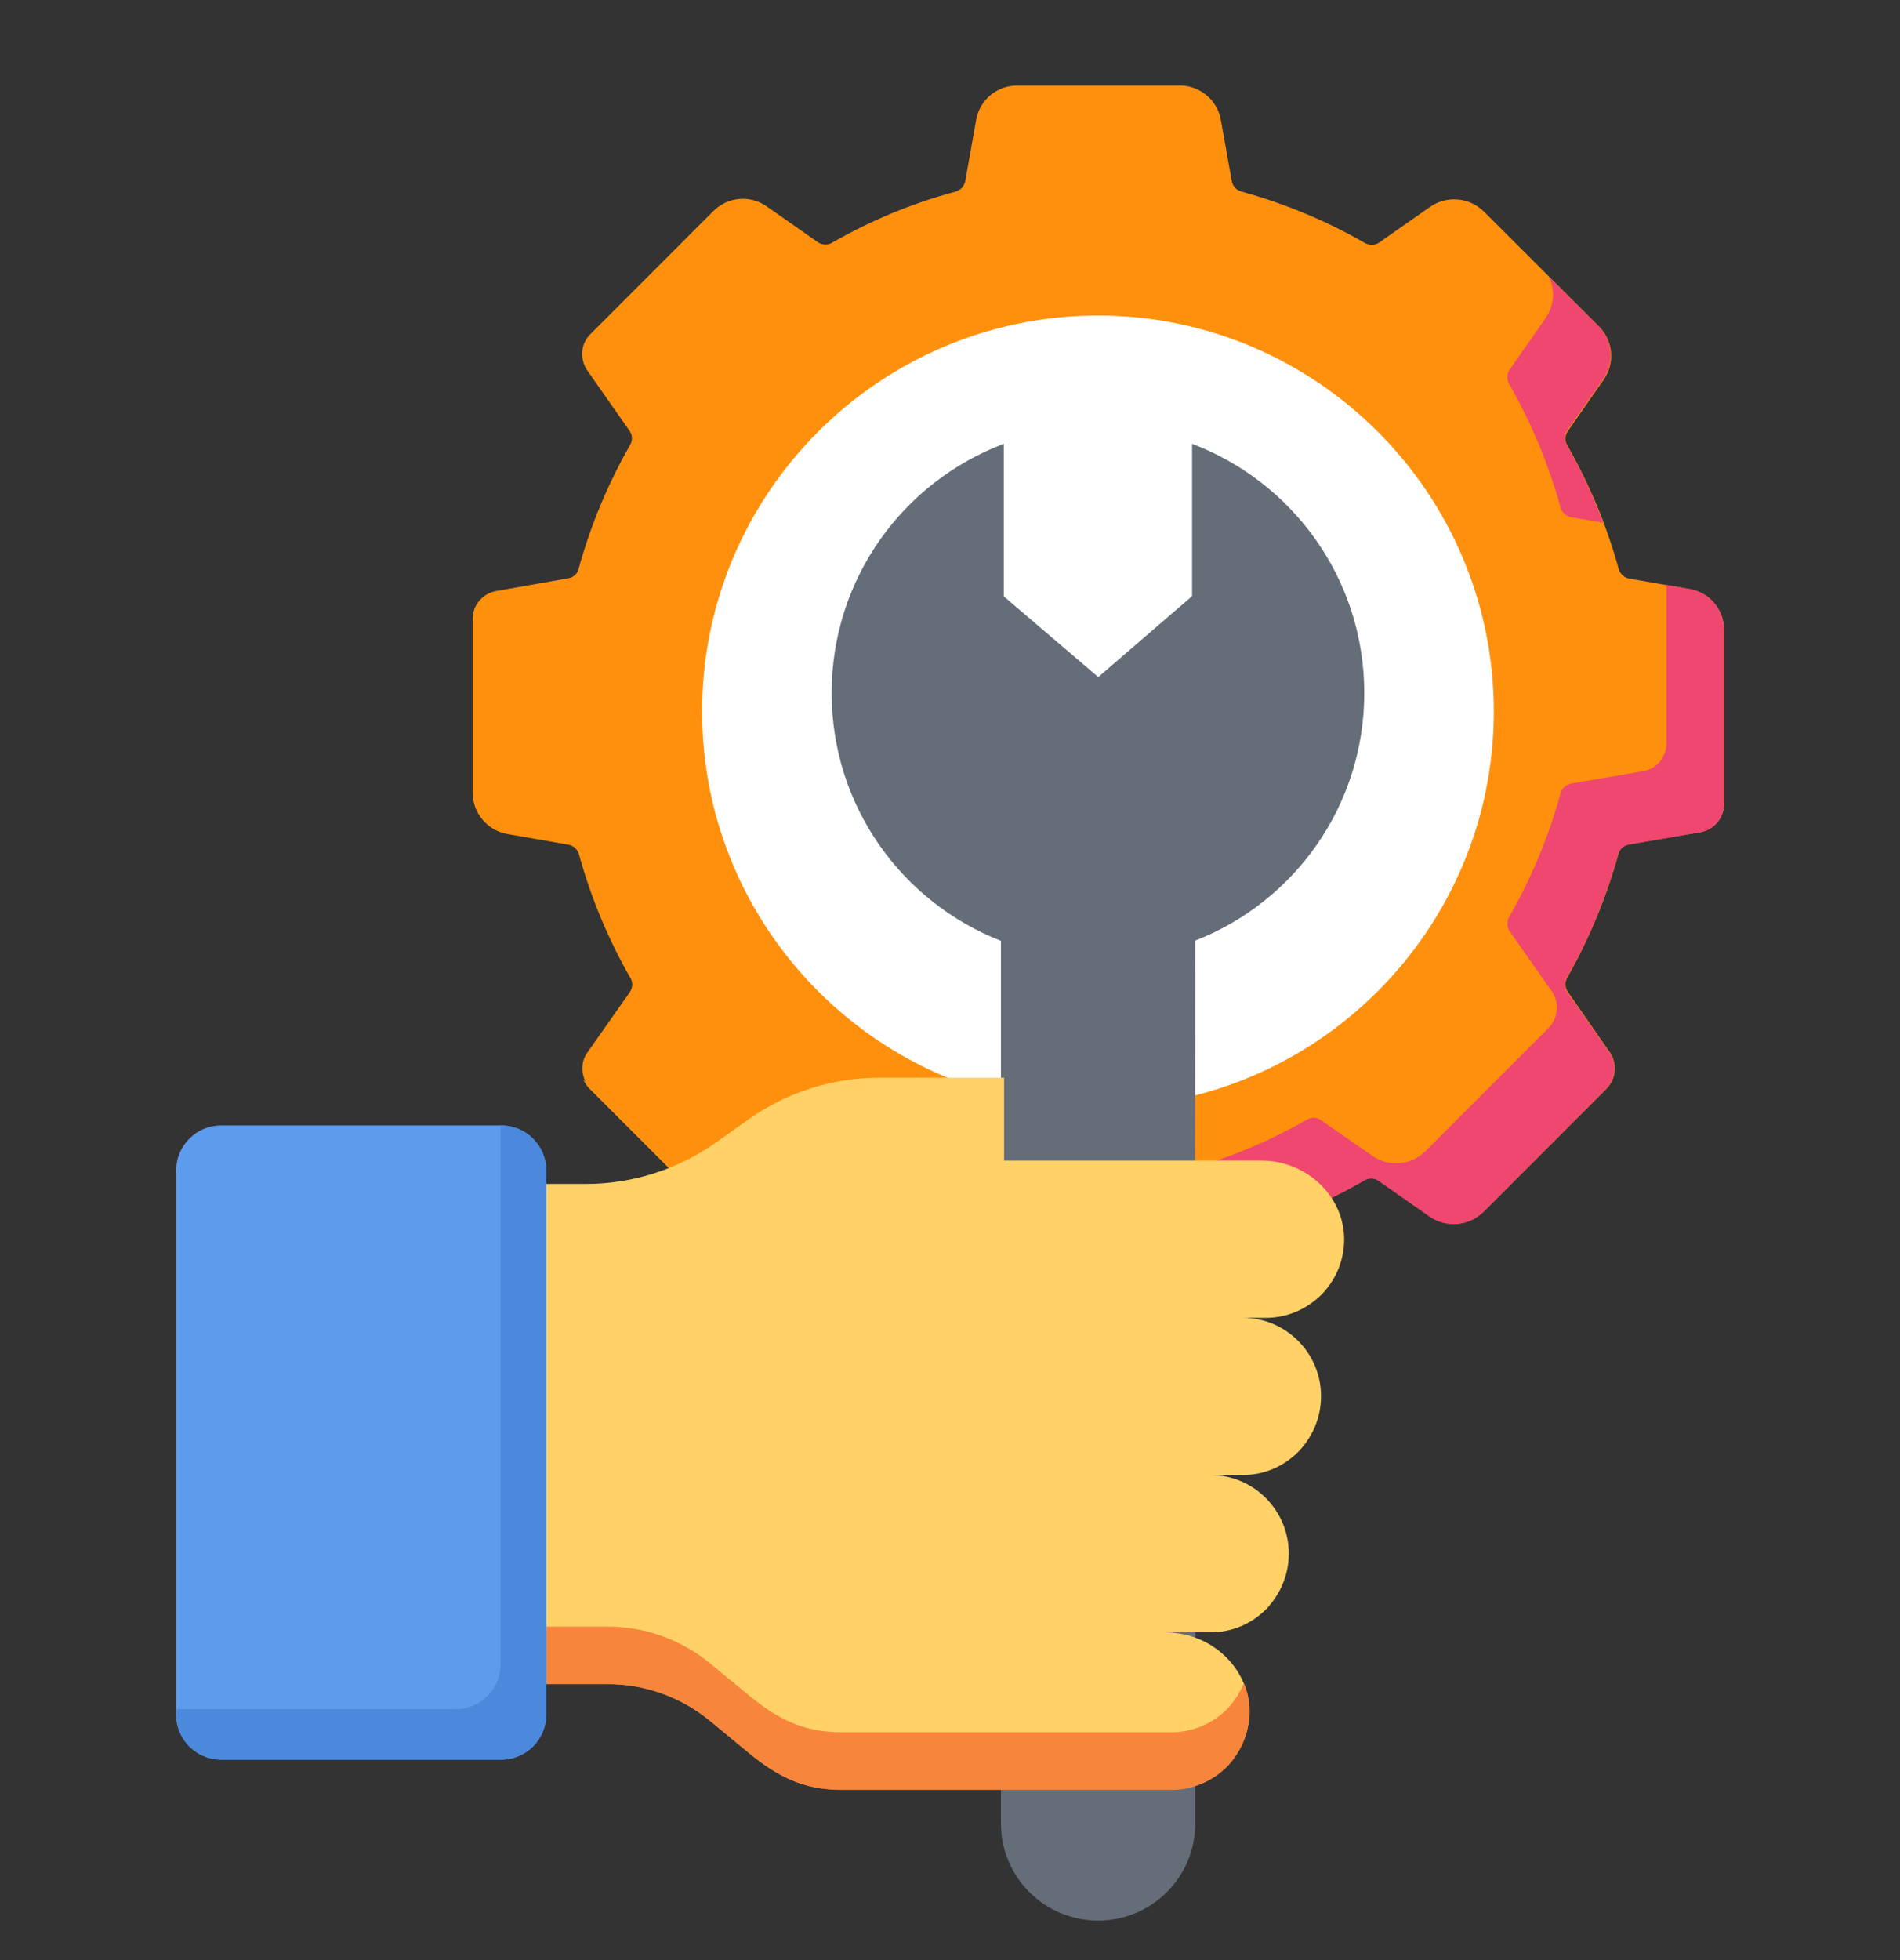
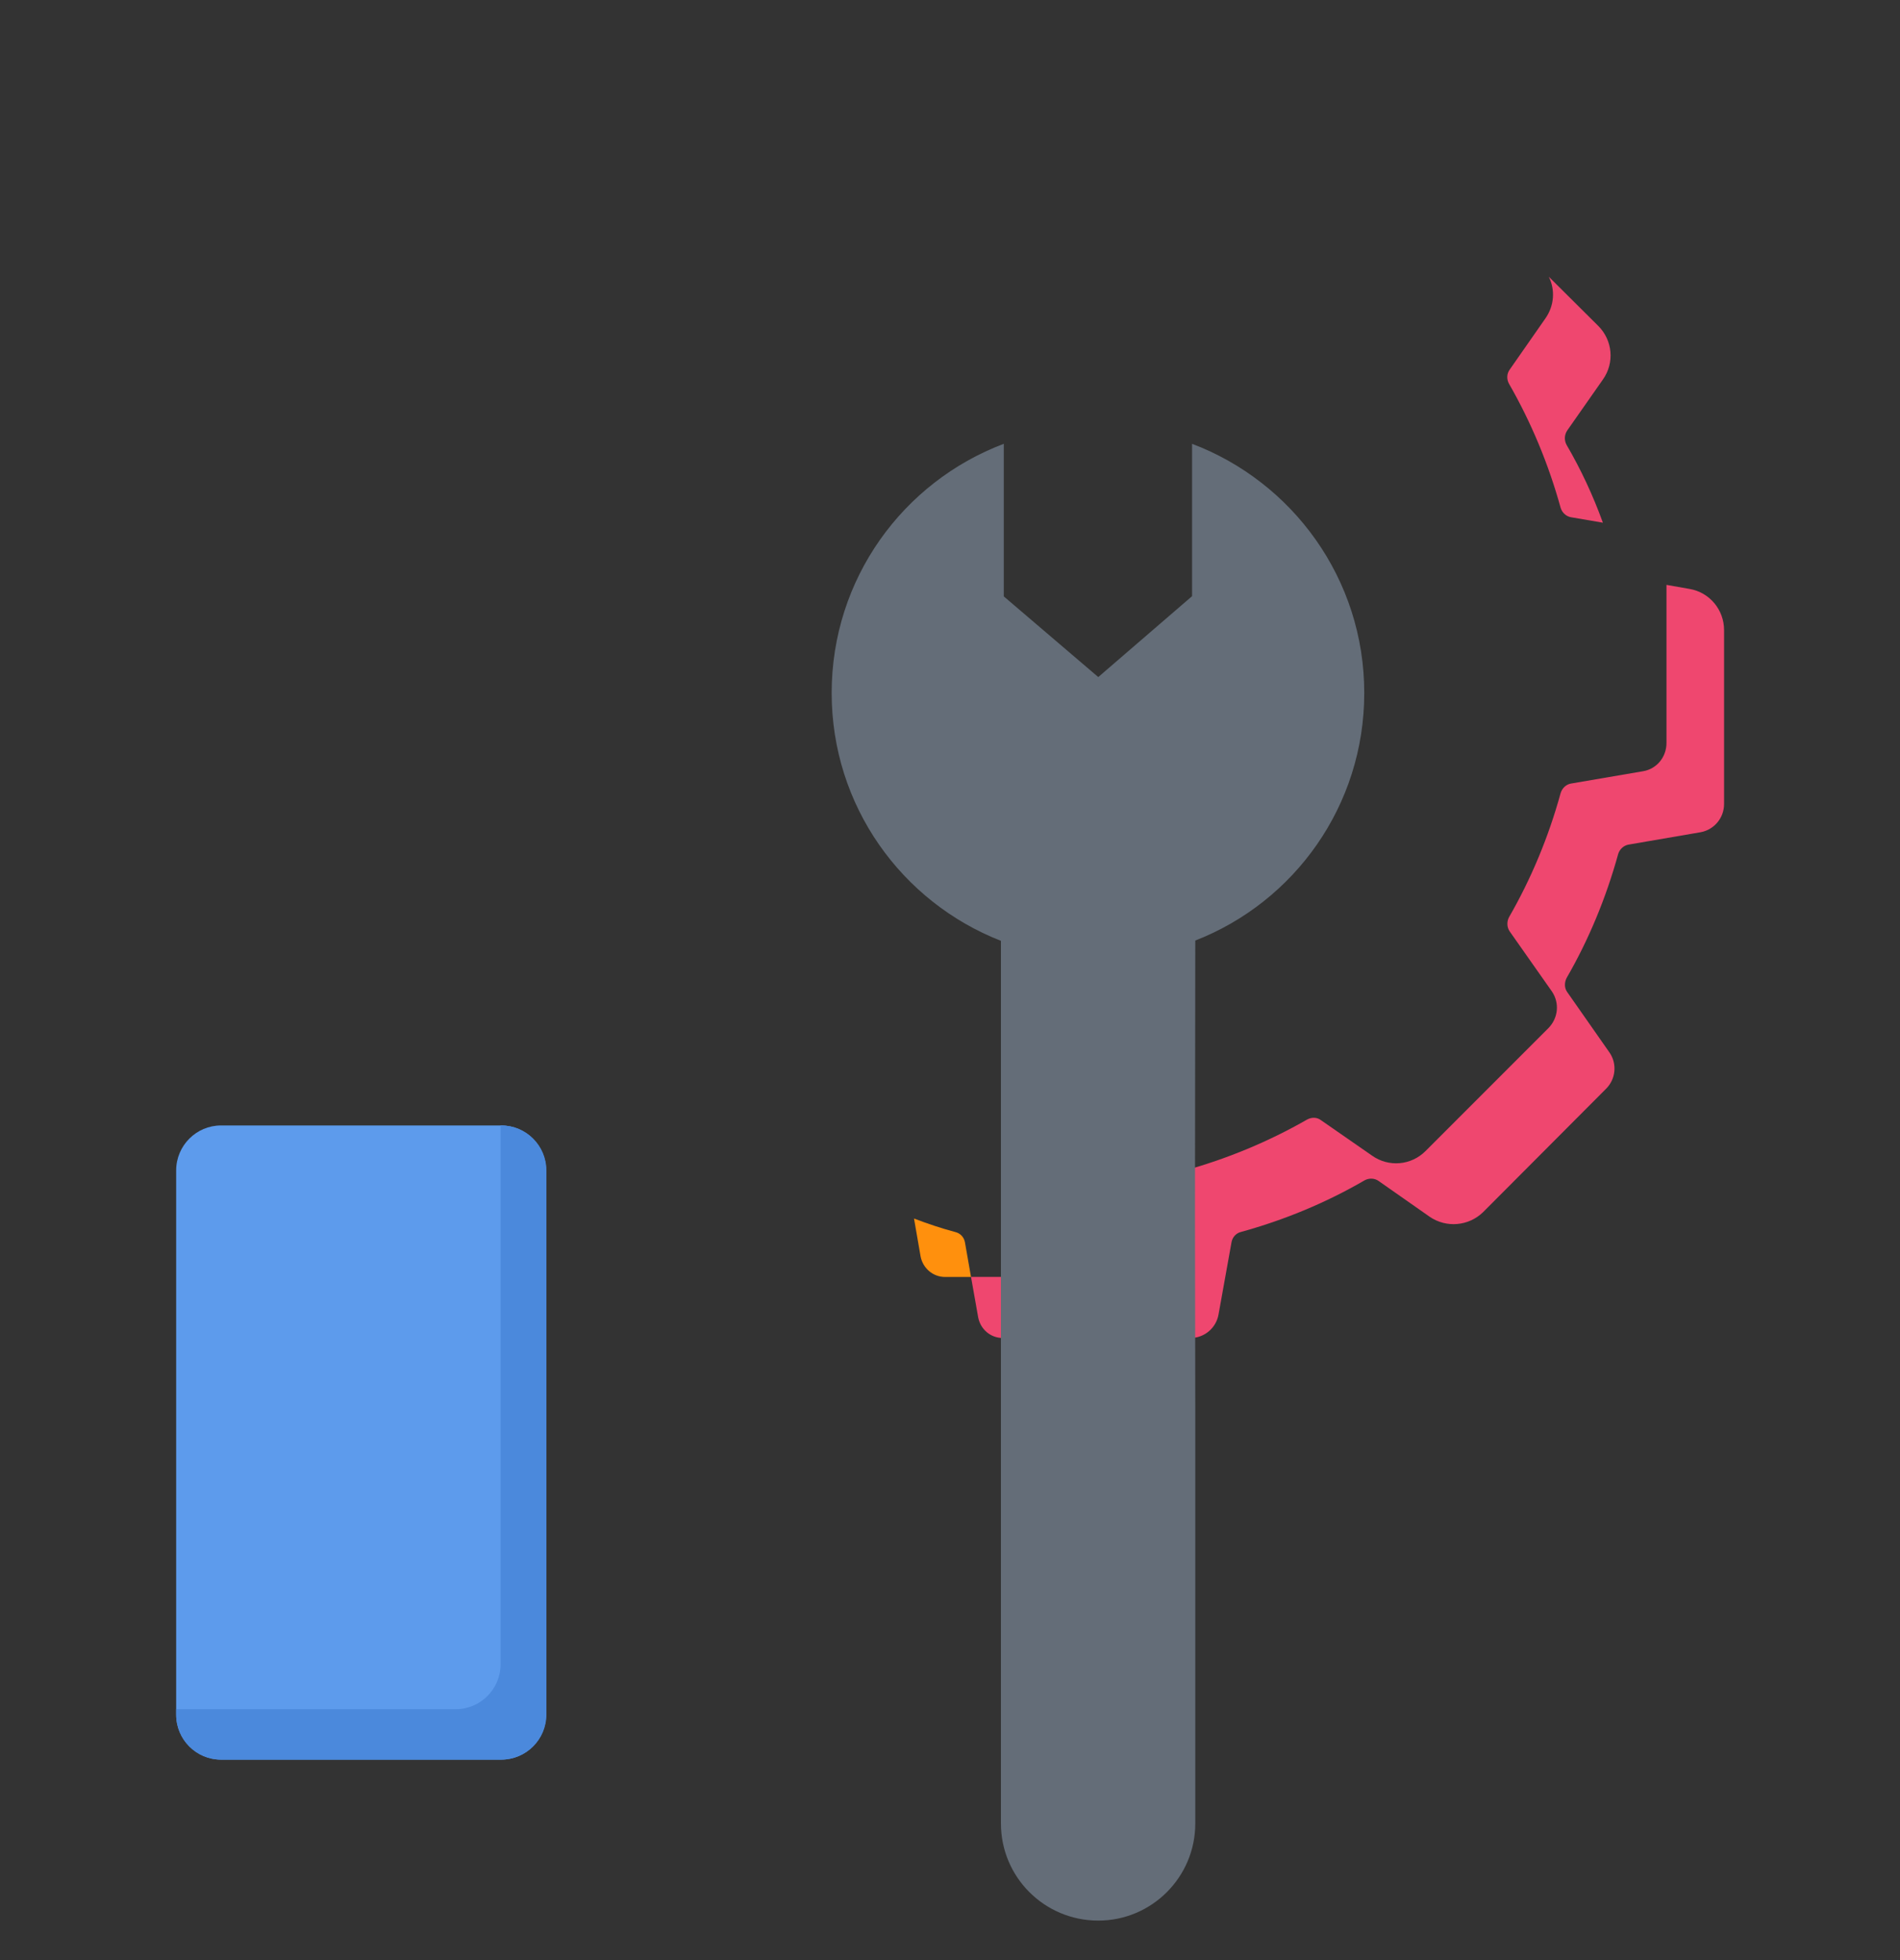
<svg xmlns="http://www.w3.org/2000/svg" width="32" height="33" viewBox="0 0 32 33" fill="none">
  <rect x="0" y="0" width="32" height="33" fill="#333333" stroke="none" />
  <g clip-path="url(#clip0_3548_5343)">
-     <path d="M29.037 10.604V13.533C29.037 13.765 28.872 13.964 28.645 14.008L27.433 14.216C27.345 14.231 27.277 14.294 27.258 14.376C27.054 15.113 26.763 15.811 26.395 16.461C26.351 16.534 26.356 16.631 26.405 16.699L27.113 17.717C27.243 17.906 27.219 18.163 27.059 18.328L24.989 20.398C24.746 20.64 24.368 20.674 24.087 20.476L23.229 19.874C23.156 19.826 23.064 19.821 22.991 19.865C22.341 20.238 21.648 20.529 20.911 20.728C20.829 20.752 20.766 20.82 20.751 20.902L20.533 22.119C20.494 22.347 20.296 22.512 20.063 22.512H16.897C16.698 22.512 16.523 22.366 16.485 22.168L16.262 20.902C16.247 20.815 16.184 20.747 16.102 20.728C15.365 20.524 14.666 20.233 14.017 19.865C13.939 19.821 13.847 19.826 13.779 19.874L12.921 20.476C12.64 20.669 12.261 20.636 12.019 20.398L9.949 18.328C9.784 18.163 9.76 17.901 9.895 17.717L10.608 16.703C10.657 16.631 10.662 16.539 10.618 16.466C10.245 15.816 9.954 15.118 9.75 14.381C9.726 14.299 9.658 14.236 9.575 14.221L8.548 14.042C8.208 13.983 7.961 13.688 7.961 13.348V10.42C7.961 10.187 8.126 9.993 8.359 9.95L9.571 9.736C9.658 9.722 9.726 9.659 9.745 9.576C9.949 8.839 10.24 8.141 10.613 7.491C10.657 7.414 10.652 7.322 10.603 7.254L9.891 6.236C9.76 6.046 9.779 5.785 9.944 5.625L12.014 3.554C12.257 3.312 12.635 3.278 12.916 3.477L13.774 4.078C13.847 4.126 13.939 4.131 14.012 4.088C14.662 3.714 15.36 3.423 16.097 3.225C16.179 3.2 16.242 3.133 16.257 3.05L16.441 2.017C16.499 1.683 16.79 1.44 17.134 1.44H19.869C20.208 1.44 20.504 1.683 20.562 2.022L20.746 3.05C20.761 3.137 20.824 3.2 20.906 3.225C21.643 3.428 22.341 3.719 22.991 4.093C23.069 4.136 23.161 4.131 23.229 4.083L24.087 3.482C24.368 3.288 24.746 3.322 24.989 3.559L26.928 5.494C27.171 5.736 27.205 6.114 27.006 6.396L26.405 7.259C26.356 7.331 26.351 7.423 26.395 7.496C26.768 8.146 27.059 8.844 27.263 9.581C27.287 9.663 27.355 9.726 27.437 9.741L28.465 9.92C28.79 9.974 29.037 10.265 29.037 10.604Z" fill="#FF900D" />
-     <path d="M15.394 20.518C14.909 20.348 14.444 20.13 14.008 19.878C13.93 19.834 13.838 19.839 13.765 19.887L12.907 20.488C12.63 20.682 12.248 20.648 12.01 20.411L9.935 18.336C9.886 18.287 9.847 18.229 9.823 18.171L11.04 19.383C11.278 19.625 11.661 19.659 11.937 19.461L12.795 18.864C12.868 18.811 12.96 18.811 13.038 18.855C13.683 19.223 14.386 19.514 15.118 19.718C15.205 19.742 15.268 19.81 15.283 19.892L15.394 20.518Z" fill="#FF900D" />
    <path d="M26.395 7.248C26.347 7.321 26.342 7.413 26.385 7.491C26.628 7.908 26.831 8.344 26.996 8.8L26.458 8.708C26.376 8.693 26.308 8.63 26.284 8.548C26.08 7.811 25.789 7.113 25.416 6.463C25.372 6.385 25.377 6.293 25.425 6.225L26.027 5.362C26.177 5.149 26.196 4.882 26.085 4.659L26.919 5.488C27.161 5.731 27.195 6.109 26.996 6.39L26.395 7.248Z" fill="#EF476F" />
    <path d="M29.037 10.608V13.536C29.037 13.769 28.872 13.968 28.644 14.011L27.427 14.22C27.345 14.235 27.277 14.298 27.253 14.38C27.049 15.117 26.758 15.82 26.385 16.465C26.346 16.542 26.346 16.635 26.395 16.702L27.108 17.721C27.238 17.91 27.214 18.167 27.049 18.331L24.979 20.407C24.736 20.644 24.358 20.678 24.077 20.484L23.219 19.883C23.151 19.835 23.059 19.83 22.981 19.873C22.337 20.247 21.638 20.538 20.901 20.741C20.819 20.761 20.756 20.828 20.741 20.916L20.523 22.128C20.484 22.356 20.286 22.526 20.053 22.526H16.887C16.683 22.526 16.514 22.38 16.475 22.181L16.354 21.498H19.083C19.316 21.498 19.515 21.333 19.553 21.105L19.772 19.888C19.786 19.805 19.849 19.738 19.932 19.713C20.669 19.51 21.367 19.219 22.012 18.85C22.089 18.807 22.181 18.807 22.249 18.86L23.108 19.456C23.389 19.655 23.767 19.621 24.009 19.379L26.08 17.308C26.244 17.139 26.269 16.887 26.138 16.693L25.425 15.679C25.377 15.607 25.377 15.515 25.415 15.442C25.789 14.792 26.08 14.094 26.283 13.357C26.308 13.27 26.375 13.207 26.458 13.192L27.675 12.984C27.903 12.945 28.067 12.746 28.067 12.508V9.847L28.455 9.915C28.795 9.973 29.037 10.268 29.037 10.608Z" fill="#EF476F" />
    <path d="M16.354 21.499H15.917C15.714 21.499 15.544 21.353 15.505 21.155L15.394 20.515C15.621 20.602 15.854 20.68 16.087 20.742C16.174 20.762 16.237 20.83 16.252 20.917L16.354 21.499Z" fill="#FF900D" />
-     <path d="M18.492 18.645C14.817 18.645 11.825 15.653 11.825 11.978C11.825 8.303 14.817 5.312 18.492 5.312C22.167 5.312 25.159 8.303 25.159 11.978C25.159 15.653 22.167 18.645 18.492 18.645Z" fill="white" />
    <path d="M22.977 11.666C22.977 13.566 21.798 15.186 20.131 15.835L20.126 20.436L20.131 23.714V30.701C20.131 31.603 19.398 32.335 18.497 32.335C17.59 32.335 16.858 31.603 16.858 30.701V15.84C15.185 15.186 14.007 13.566 14.007 11.666C14.007 9.746 15.209 8.112 16.906 7.472V10.041L18.497 11.399L20.077 10.037V7.472C21.769 8.112 22.977 9.746 22.977 11.666Z" fill="#646D78" />
-     <path d="M19.82 27.482H20.388C20.751 27.482 21.081 27.336 21.323 27.094C21.556 26.851 21.706 26.522 21.706 26.158C21.706 25.426 21.115 24.834 20.388 24.834H20.931C21.294 24.834 21.624 24.684 21.861 24.447C22.099 24.204 22.249 23.875 22.249 23.506C22.249 22.779 21.658 22.187 20.931 22.187H21.319C21.682 22.187 22.012 22.037 22.254 21.799C22.477 21.571 22.623 21.266 22.637 20.922C22.671 20.165 22.017 19.54 21.251 19.54H16.911V18.144H14.807C14.026 18.144 13.26 18.386 12.62 18.837L12.053 19.239C11.413 19.69 10.652 19.933 9.866 19.933H9.197V28.35H10.235C10.86 28.35 11.471 28.568 11.951 28.965L12.615 29.513C13.1 29.911 13.537 30.129 14.167 30.129H19.015H19.718C20.087 30.129 20.412 29.984 20.654 29.746C20.887 29.513 21.032 29.193 21.042 28.849C21.061 28.102 20.407 27.487 19.655 27.487" fill="#FFD166" />
-     <path d="M20.95 28.336C21.018 28.496 21.052 28.671 21.047 28.85C21.032 29.199 20.887 29.519 20.659 29.752C20.417 29.989 20.087 30.135 19.723 30.135H14.172C13.541 30.135 13.105 29.917 12.62 29.519L11.956 28.971C11.471 28.574 10.865 28.355 10.24 28.355H9.202V27.386H10.24C10.865 27.386 11.471 27.604 11.956 28.002L12.62 28.549C13.105 28.947 13.541 29.165 14.172 29.165H19.723C20.087 29.165 20.417 29.02 20.659 28.782C20.78 28.656 20.882 28.506 20.95 28.336Z" fill="#F8853C" />
    <path d="M8.441 29.625H3.723C3.306 29.625 2.967 29.285 2.967 28.868V19.705C2.967 19.288 3.306 18.948 3.723 18.948H8.441C8.858 18.948 9.197 19.288 9.197 19.705V28.868C9.197 29.285 8.858 29.625 8.441 29.625Z" fill="#5D9BEC" />
    <path d="M9.202 19.705V28.868C9.202 29.285 8.863 29.625 8.441 29.625H3.723C3.301 29.625 2.967 29.285 2.967 28.868V28.776H7.675C8.092 28.776 8.431 28.437 8.431 28.02V18.948H8.441C8.863 18.948 9.202 19.288 9.202 19.705Z" fill="#4B89DC" />
  </g>
  <defs>
    <clipPath id="clip0_3548_5343">
      <rect width="32" height="32" fill="white" transform="translate(0 0.886)" />
    </clipPath>
  </defs>
</svg>